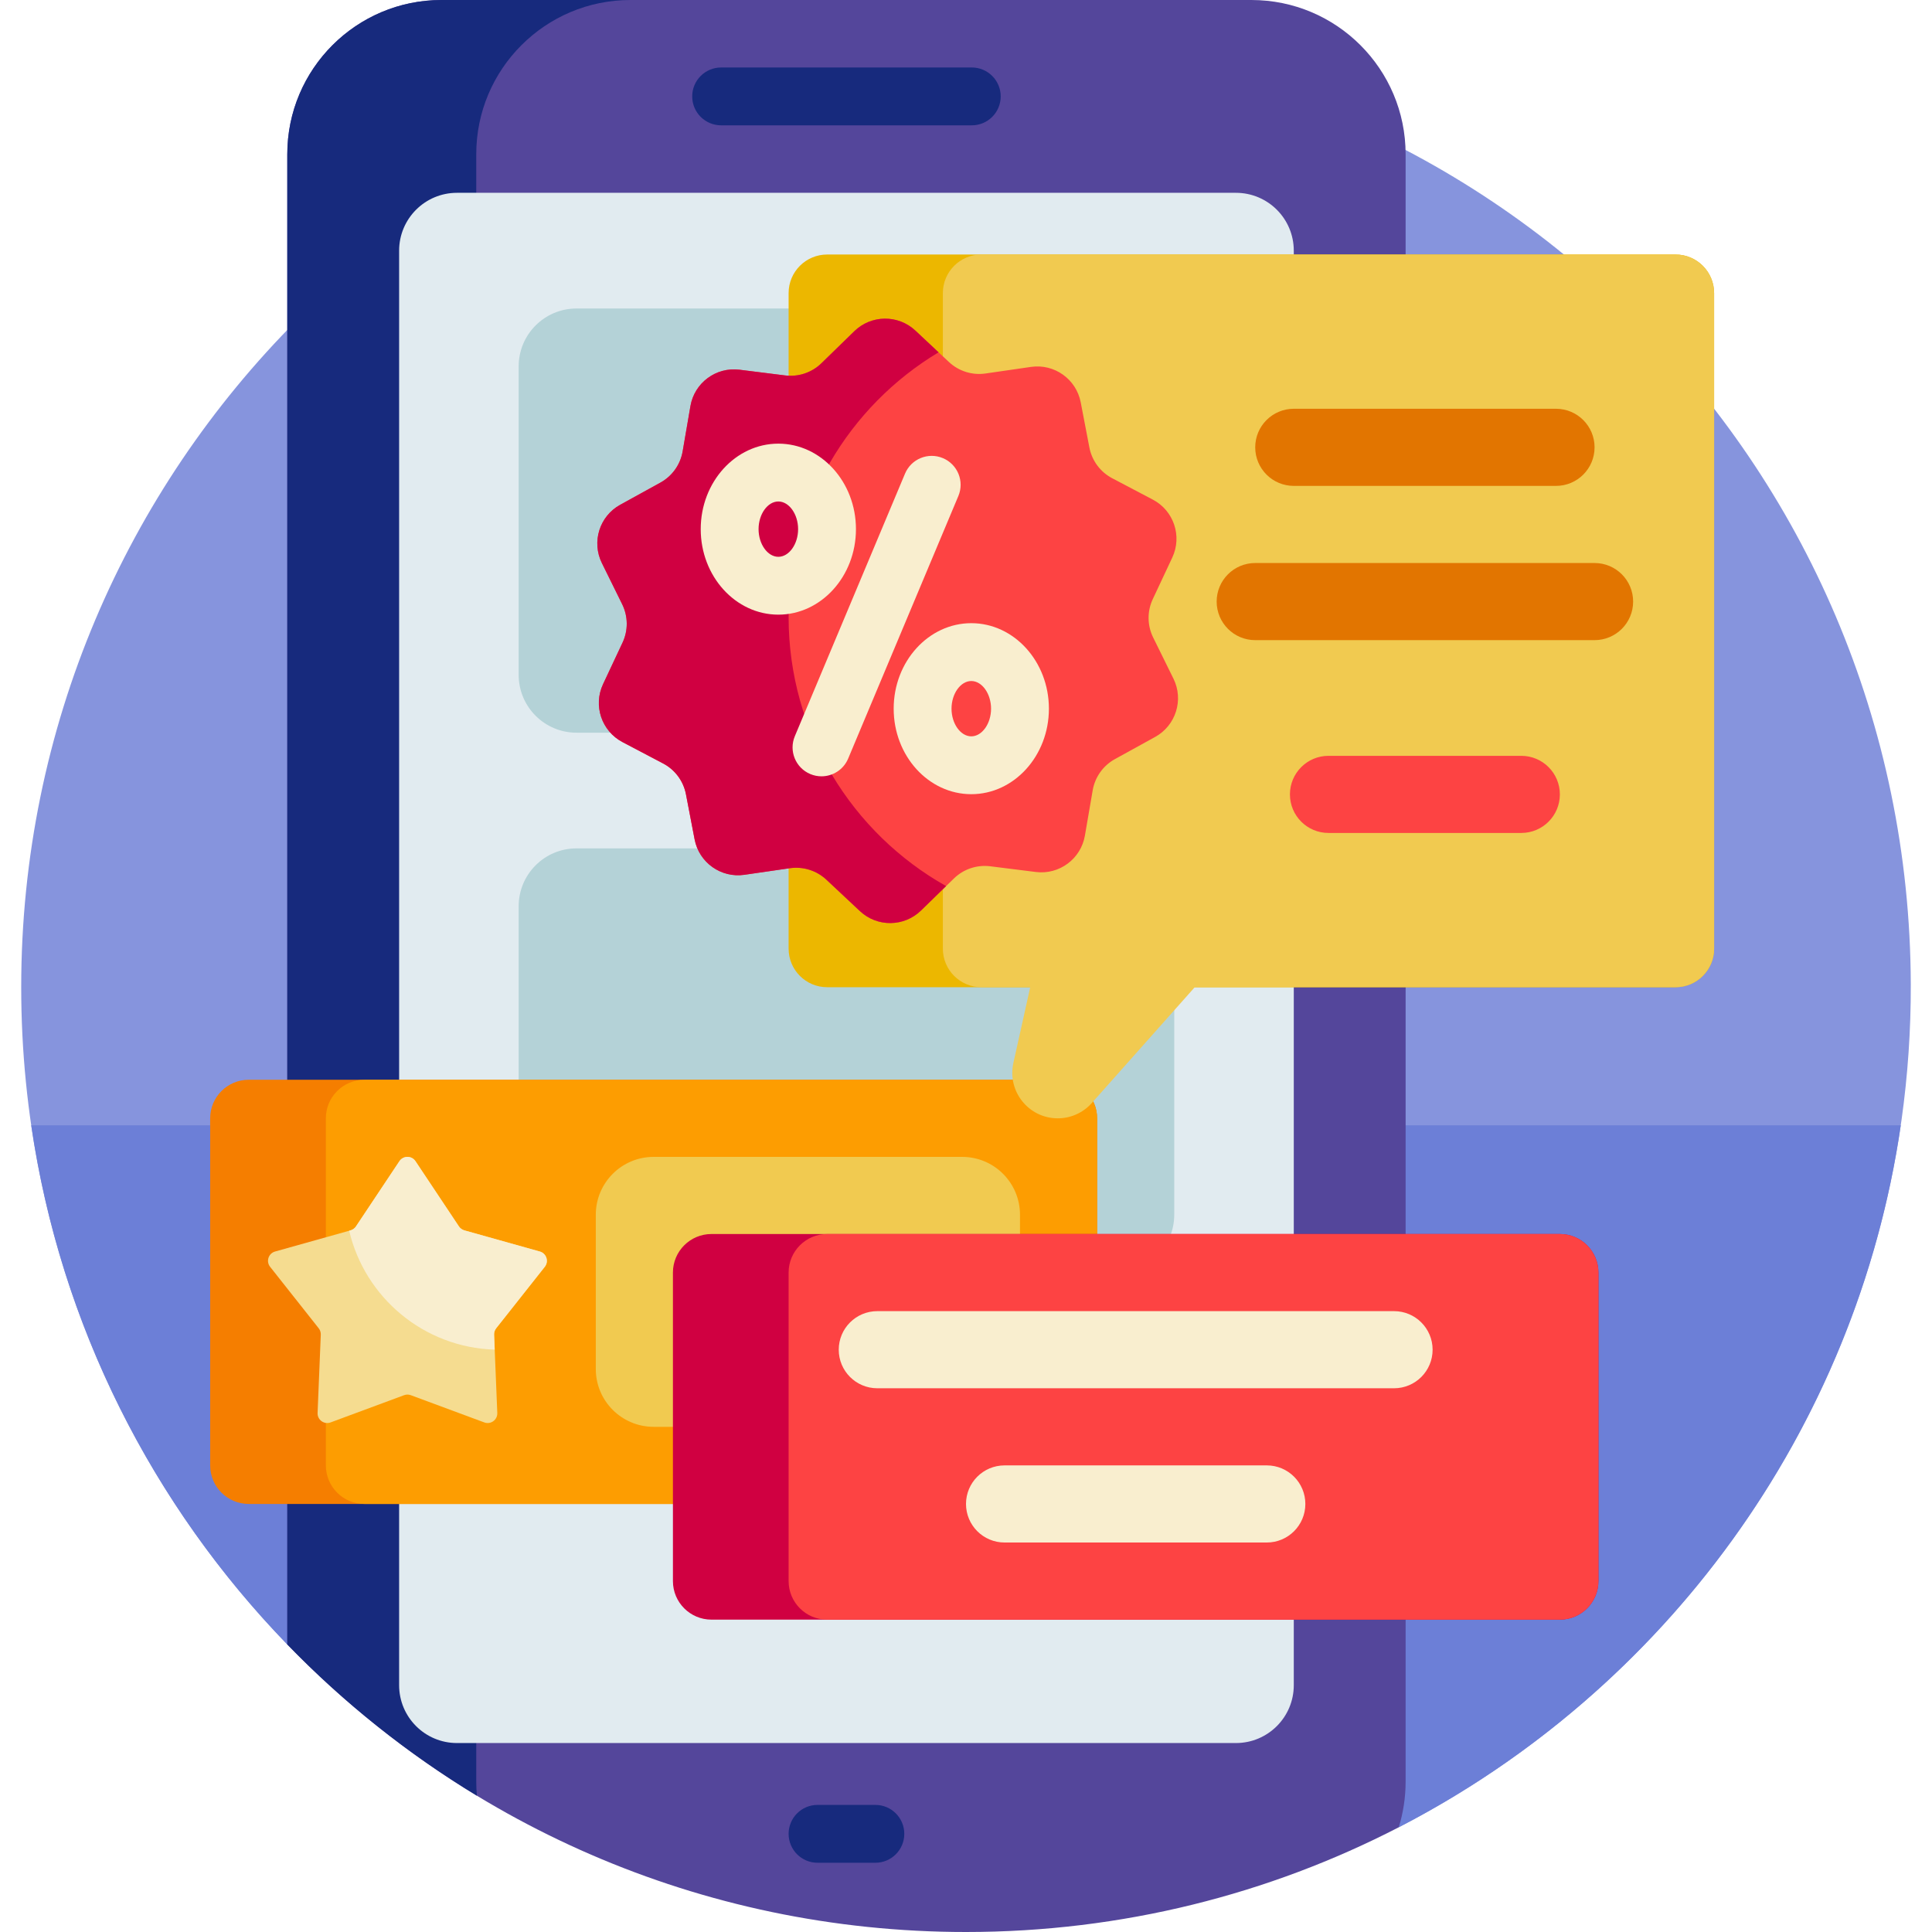
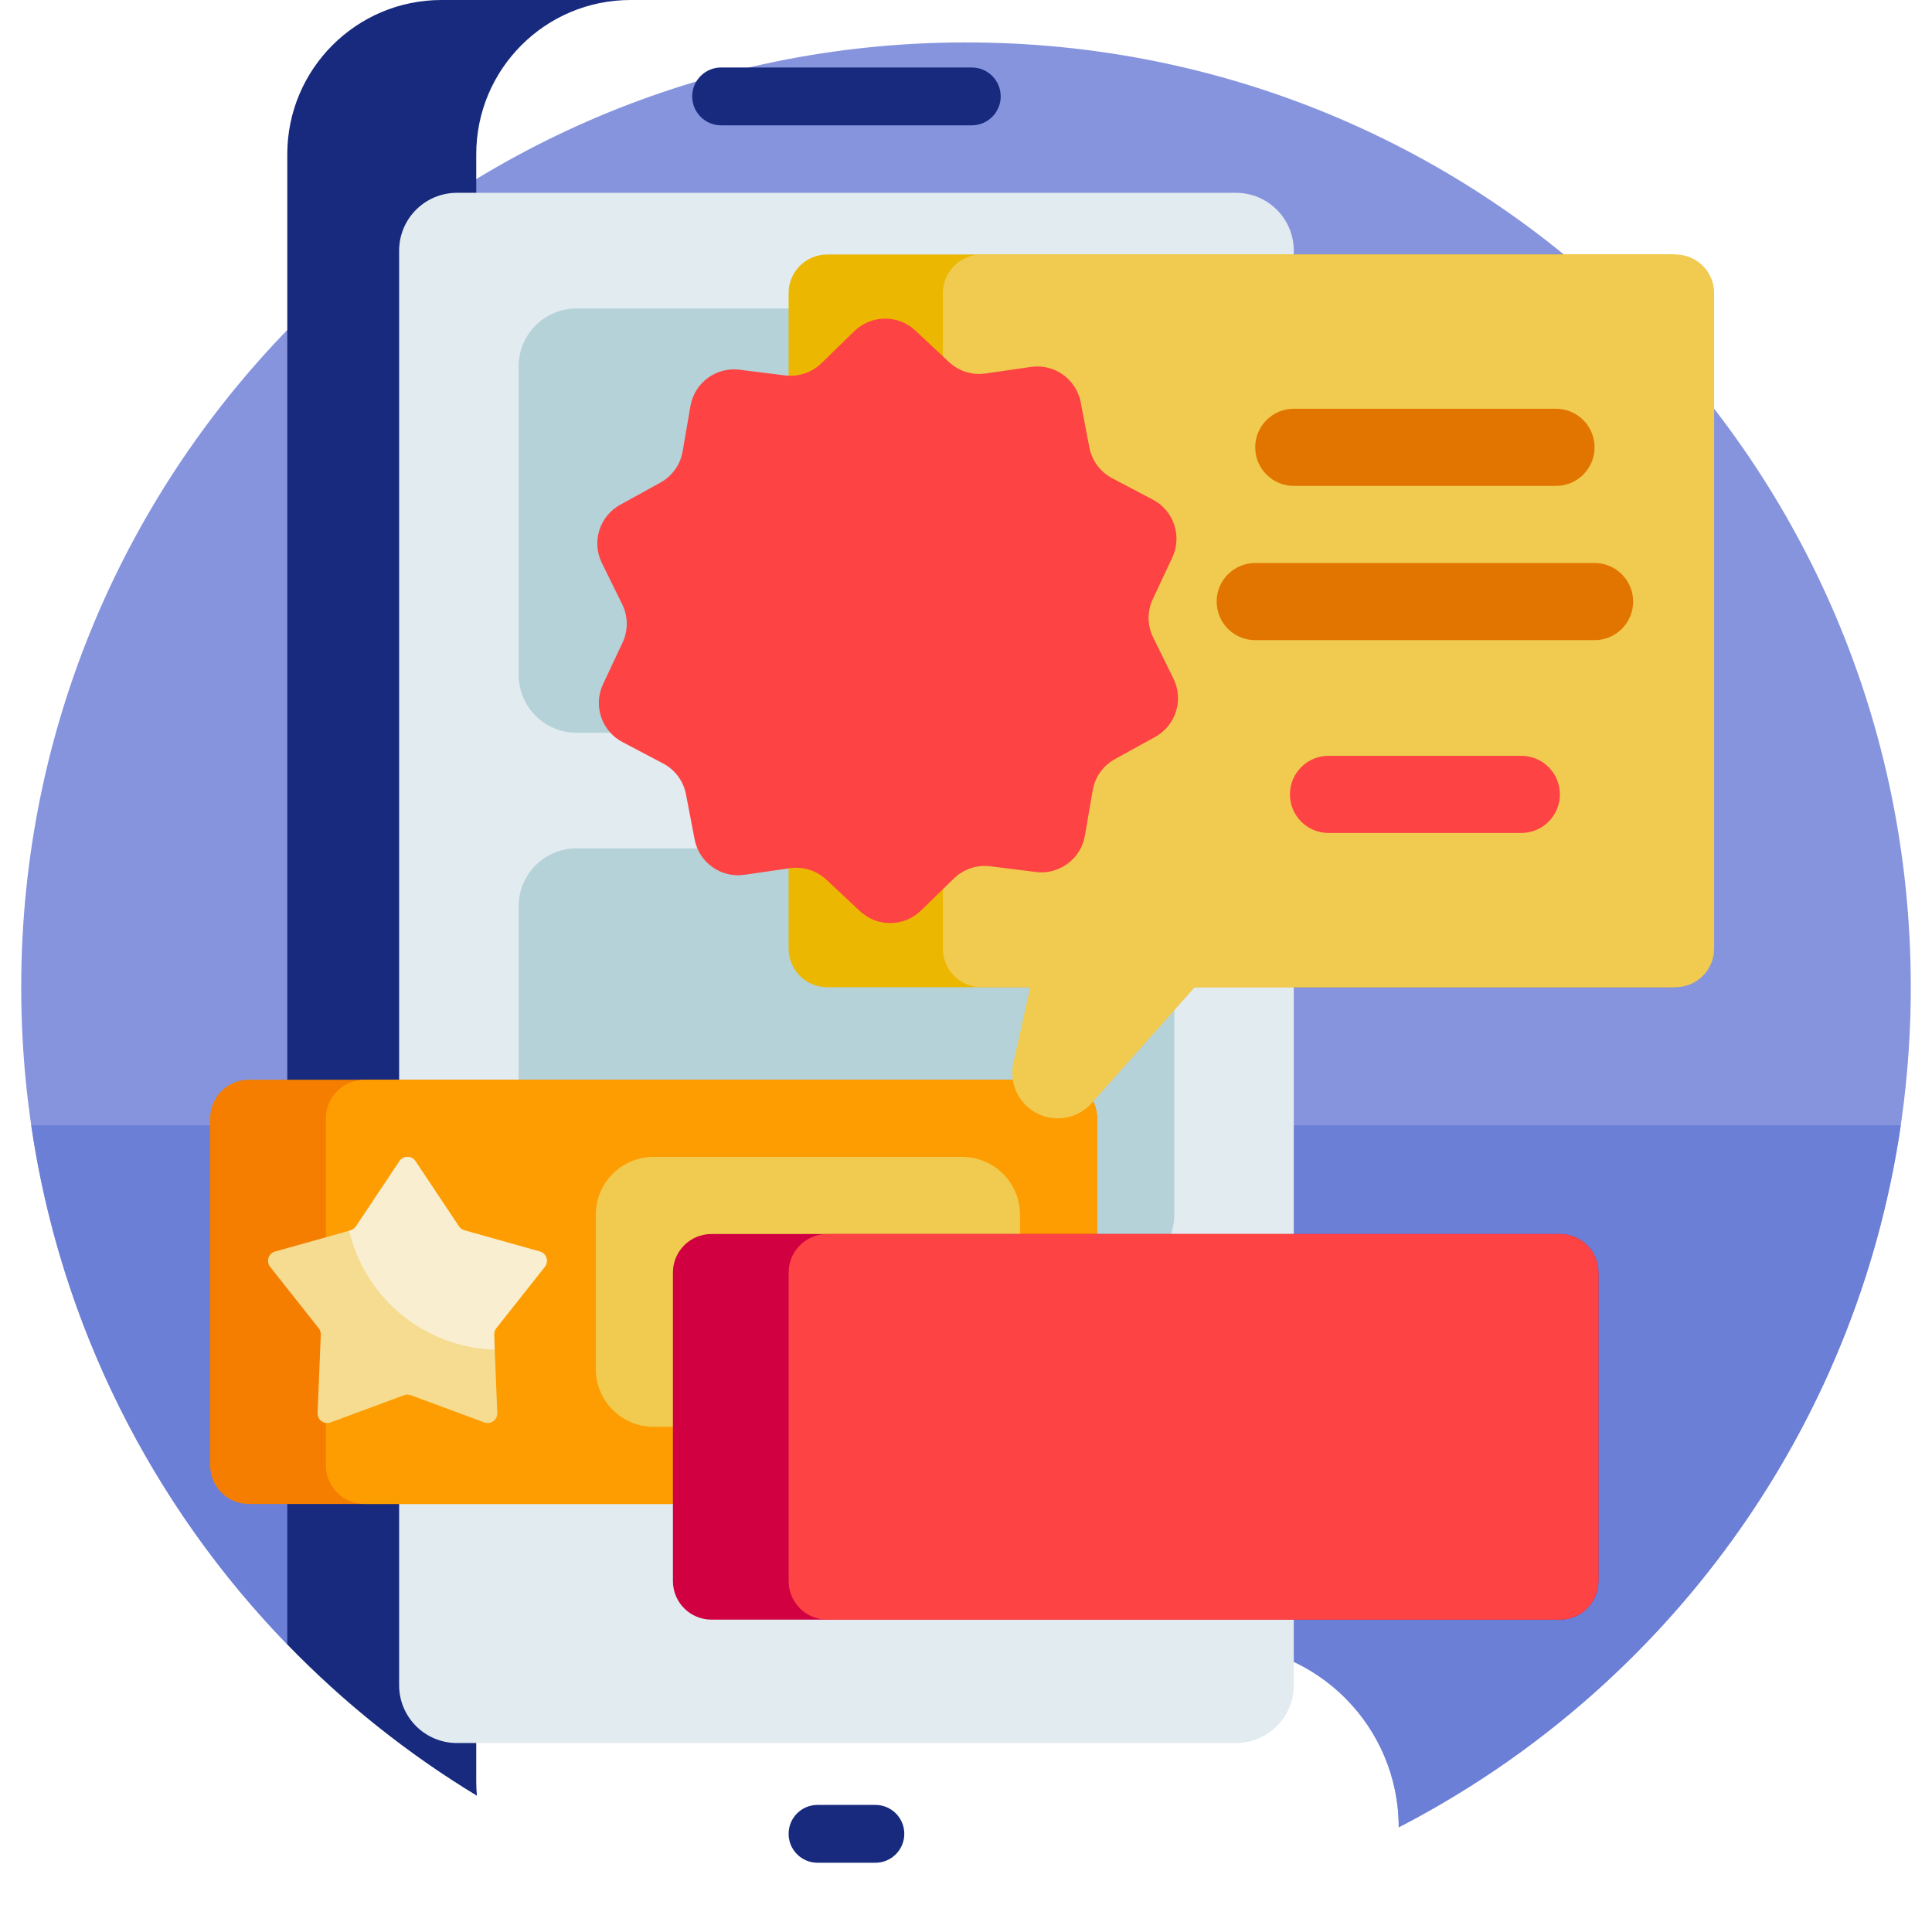
<svg xmlns="http://www.w3.org/2000/svg" id="Capa_1" enable-background="new 0 0 501 501" height="512" viewBox="0 0 501 501" width="512">
  <g>
    <path d="m495.499 255.245c.287 95.186-53.709 177.789-132.783 218.603 0-26.184-21.226-47.41-47.41-47.41h-240.806c-42.712-44.098-69-104.198-69-170.438 0-135.133 109.404-244.713 244.47-244.999 135.67-.288 245.12 108.574 245.529 244.244z" fill="#8694dd" />
    <path d="m492.901 291.813c-11.64 79.472-61.433 146.549-130.185 182.035 0-26.184-21.226-47.41-47.41-47.41h-240.806c-34.868-35.999-58.791-82.662-66.401-134.625z" fill="#6c7fd7" />
-     <path d="m364.5 40v422c0 4.125-.625 8.104-1.784 11.848-33.62 17.353-71.774 27.152-112.216 27.152-69.07 0-131.463-28.582-176-74.562v-386.438c0-22.091 17.909-40 40-40h210c22.091 0 40 17.909 40 40z" fill="#54469b" />
    <path d="m114.5 0h49c-22.091 0-40 17.909-40 40v422c0 1.232.056 2.452.165 3.656-18.045-10.94-34.565-24.144-49.165-39.218v-386.438c0-22.091 17.909-40 40-40zm137.5 17.5h-65c-4.142 0-7.5 3.358-7.5 7.5s3.358 7.5 7.5 7.5h65c4.142 0 7.5-3.358 7.5-7.5s-3.358-7.5-7.5-7.5zm-25 450.543h-15c-4.142 0-7.5 3.358-7.5 7.5s3.358 7.5 7.5 7.5h15c4.142 0 7.5-3.358 7.5-7.5s-3.358-7.5-7.5-7.5z" fill="#172a7d" />
    <path d="m320.5 452h-202c-8.284 0-15-6.716-15-15v-372c0-8.284 6.716-15 15-15h202c8.284 0 15 6.716 15 15v372c0 8.284-6.716 15-15 15z" fill="#e1ebf0" />
    <path d="m289.5 190h-140c-8.284 0-15-6.716-15-15v-80c0-8.284 6.716-15 15-15h140c8.284 0 15 6.716 15 15v80c0 8.284-6.716 15-15 15zm0 140h-140c-8.284 0-15-6.716-15-15v-80c0-8.284 6.716-15 15-15h140c8.284 0 15 6.716 15 15v80c0 8.284-6.716 15-15 15z" fill="#b4d2d7" />
    <path d="m274.5 390h-210c-5.523 0-10-4.477-10-10v-90c0-5.523 4.477-10 10-10h210c5.523 0 10 4.477 10 10v90c0 5.523-4.477 10-10 10z" fill="#f57e00" />
    <path d="m274.5 390h-180c-5.523 0-10-4.477-10-10v-90c0-5.523 4.477-10 10-10h180c5.523 0 10 4.477 10 10v90c0 5.523-4.477 10-10 10z" fill="#fd9d01" />
    <path d="m249.5 370h-80c-8.284 0-15-6.716-15-15v-40c0-8.284 6.716-15 15-15h80c8.284 0 15 6.716 15 15v40c0 8.284-6.716 15-15 15z" fill="#f1ca50" />
    <path d="m404.5 420h-220c-5.523 0-10-4.477-10-10v-80c0-5.523 4.477-10 10-10h220c5.523 0 10 4.477 10 10v80c0 5.523-4.477 10-10 10z" fill="#d00041" />
    <path d="m404.5 420h-190c-5.523 0-10-4.477-10-10v-80c0-5.523 4.477-10 10-10h190c5.523 0 10 4.477 10 10v80c0 5.523-4.477 10-10 10z" fill="#fd4343" />
-     <path d="m434.5 256h-220c-5.523 0-10-4.477-10-10v-170c0-5.523 4.477-10 10-10h220c5.523 0 10 4.477 10 10v170c0 5.523-4.477 10-10 10z" fill="#ecb700" />
+     <path d="m434.5 256h-220c-5.523 0-10-4.477-10-10v-170c0-5.523 4.477-10 10-10h220v170c0 5.523-4.477 10-10 10z" fill="#ecb700" />
    <path d="m444.5 76v170c0 5.523-4.477 10-10 10h-124.682l-26.703 30.041c-2.238 2.518-5.446 3.959-8.815 3.959-7.546 0-13.151-6.987-11.514-14.353l4.366-19.647h-12.652c-5.523 0-10-4.477-10-10v-170c0-5.523 4.477-10 10-10h180c5.523 0 10 4.477 10 10z" fill="#f1ca50" />
    <path d="m104.785 361.795-19.057 7.063c-1.676.621-3.445-.664-3.372-2.45l.829-20.307c.024-.598-.166-1.185-.538-1.655l-12.606-15.941c-1.109-1.402-.433-3.481 1.288-3.964l19.569-5.487c.576-.162 1.076-.525 1.408-1.023l11.266-16.915c.991-1.488 3.177-1.488 4.168 0l11.266 16.915c.332.498.831.861 1.408 1.023l19.569 5.487c1.721.483 2.397 2.562 1.288 3.964l-12.606 15.941c-.371.47-.562 1.057-.538 1.655l.829 20.307c.073 1.786-1.696 3.071-3.372 2.45l-19.057-7.063c-.563-.208-1.18-.208-1.742 0z" fill="#f5dc90" />
    <path d="m141.27 328.505-12.606 15.941c-.371.47-.562 1.057-.538 1.655l.158 3.88c-18.403-.55-33.682-13.529-37.732-30.83l.346-.097c.576-.162 1.076-.525 1.408-1.023l11.266-16.915c.991-1.488 3.177-1.488 4.168 0l11.266 16.915c.332.498.831.861 1.408 1.023l19.569 5.487c1.72.483 2.395 2.562 1.287 3.964z" fill="#f9eecf" />
    <path d="m325.5 116c0-5.523 4.477-10 10-10h68c5.523 0 10 4.477 10 10s-4.477 10-10 10h-68c-5.523 0-10-4.477-10-10zm88 30h-88c-5.523 0-10 4.477-10 10s4.477 10 10 10h88c5.523 0 10-4.477 10-10s-4.477-10-10-10z" fill="#e27500" />
    <path d="m268.611 226.122-11.823-1.481c-3.458-.433-6.926.731-9.422 3.162l-8.535 8.313c-4.389 4.275-11.365 4.342-15.836.153l-8.694-8.147c-2.543-2.383-6.032-3.48-9.482-2.98l-11.792 1.709c-6.064.879-11.747-3.167-12.901-9.184l-2.245-11.702c-.657-3.423-2.835-6.361-5.919-7.984l-10.544-5.549c-5.422-2.853-7.642-9.467-5.039-15.013l5.062-10.786c1.481-3.155 1.445-6.813-.096-9.939l-5.269-10.687c-2.71-5.496-.618-12.15 4.748-15.108l10.435-5.751c3.052-1.682 5.174-4.662 5.764-8.097l2.019-11.743c1.038-6.039 6.642-10.193 12.722-9.432l11.823 1.481c3.458.433 6.926-.731 9.422-3.162l8.535-8.313c4.389-4.275 11.365-4.342 15.836-.153l8.694 8.147c2.543 2.383 6.032 3.48 9.482 2.98l11.792-1.709c6.064-.879 11.747 3.167 12.901 9.184l2.245 11.702c.657 3.423 2.835 6.361 5.919 7.984l10.544 5.549c5.422 2.853 7.642 9.467 5.039 15.013l-5.062 10.786c-1.481 3.155-1.445 6.813.096 9.939l5.269 10.687c2.71 5.496.618 12.15-4.748 15.108l-10.435 5.751c-3.052 1.682-5.174 4.662-5.764 8.097l-2.019 11.743c-1.039 6.039-6.643 10.194-12.722 9.432zm135.889-20.122c0-5.523-4.477-10-10-10h-50c-5.523 0-10 4.477-10 10 0 5.523 4.477 10 10 10h50c5.523 0 10-4.477 10-10z" fill="#fd4343" />
-     <path d="m245.34 229.776-6.51 6.341c-4.389 4.275-11.365 4.342-15.836.153l-8.694-8.147c-2.543-2.383-6.032-3.48-9.482-2.98l-11.792 1.709c-6.064.879-11.747-3.167-12.901-9.185l-2.245-11.701c-.657-3.423-2.835-6.361-5.919-7.984l-10.544-5.549c-5.422-2.853-7.642-9.467-5.039-15.013l5.062-10.786c1.481-3.155 1.445-6.813-.096-9.939l-5.269-10.687c-2.709-5.496-.618-12.15 4.748-15.108l10.435-5.751c3.052-1.682 5.174-4.662 5.764-8.097l2.019-11.743c1.038-6.039 6.642-10.193 12.722-9.432l11.823 1.481c3.458.433 6.926-.731 9.422-3.162l8.535-8.313c4.389-4.275 11.365-4.342 15.836-.153l6.007 5.629c-23.296 13.984-38.886 39.492-38.886 68.641 0 29.957 16.466 56.068 40.84 69.776z" fill="#d00041" />
-     <path d="m338.5 390c0 5.523-4.477 10-10 10h-68c-5.523 0-10-4.477-10-10s4.477-10 10-10h68c5.523 0 10 4.477 10 10zm-111-30h134c5.523 0 10-4.477 10-10s-4.477-10-10-10h-134c-5.523 0-10 4.477-10 10s4.477 10 10 10zm21.021-231.381-28.578 68.094c-1.205 2.871-3.988 4.6-6.919 4.6-.967 0-1.951-.188-2.899-.586-3.819-1.603-5.616-5.999-4.013-9.818l28.578-68.094c1.603-3.819 5.997-5.617 9.818-4.013 3.819 1.602 5.616 5.997 4.013 9.817zm-46.685 30.77c-11.098 0-20.127-9.947-20.127-22.173s9.029-22.173 20.127-22.173 20.127 9.947 20.127 22.173-9.028 22.173-20.127 22.173zm5.127-22.173c0-3.888-2.348-7.173-5.127-7.173s-5.127 3.285-5.127 7.173 2.348 7.173 5.127 7.173 5.127-3.285 5.127-7.173zm65.037 46.557c0 12.227-9.029 22.173-20.127 22.173s-20.127-9.947-20.127-22.173 9.029-22.173 20.127-22.173 20.127 9.947 20.127 22.173zm-15 0c0-3.888-2.348-7.173-5.127-7.173s-5.127 3.285-5.127 7.173 2.348 7.173 5.127 7.173 5.127-3.284 5.127-7.173z" fill="#f9eecf" />
  </g>
</svg>